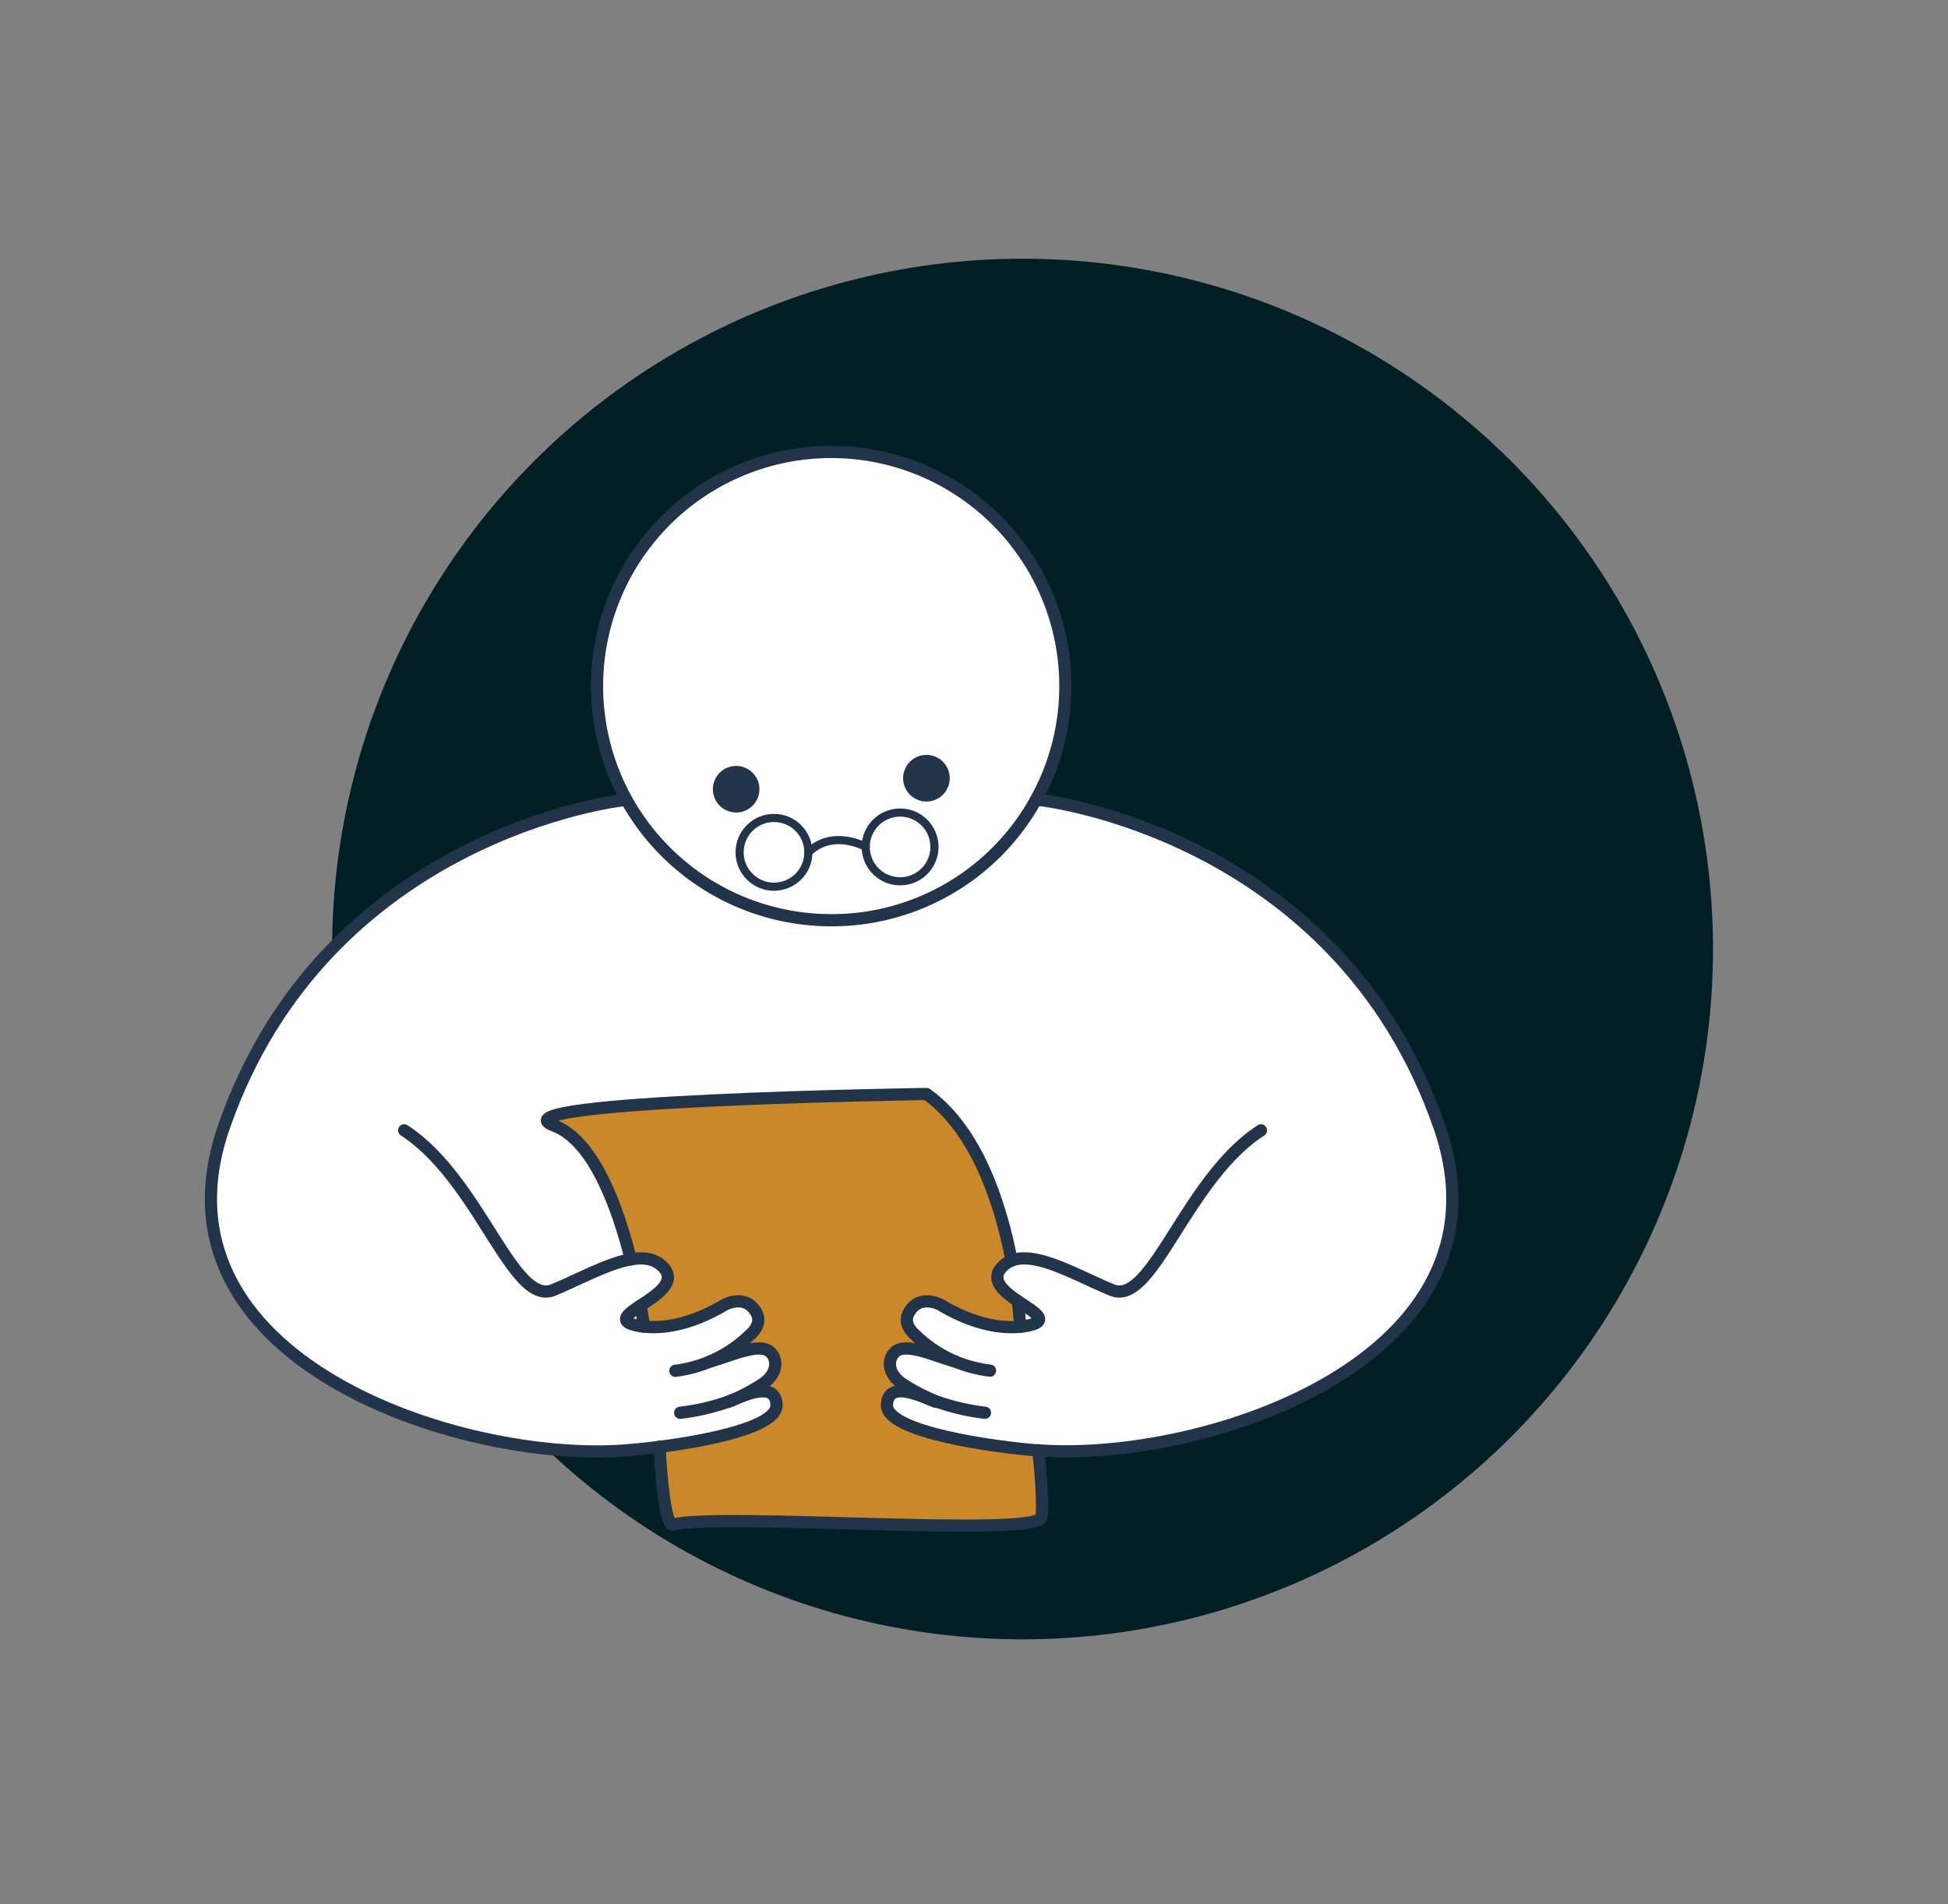
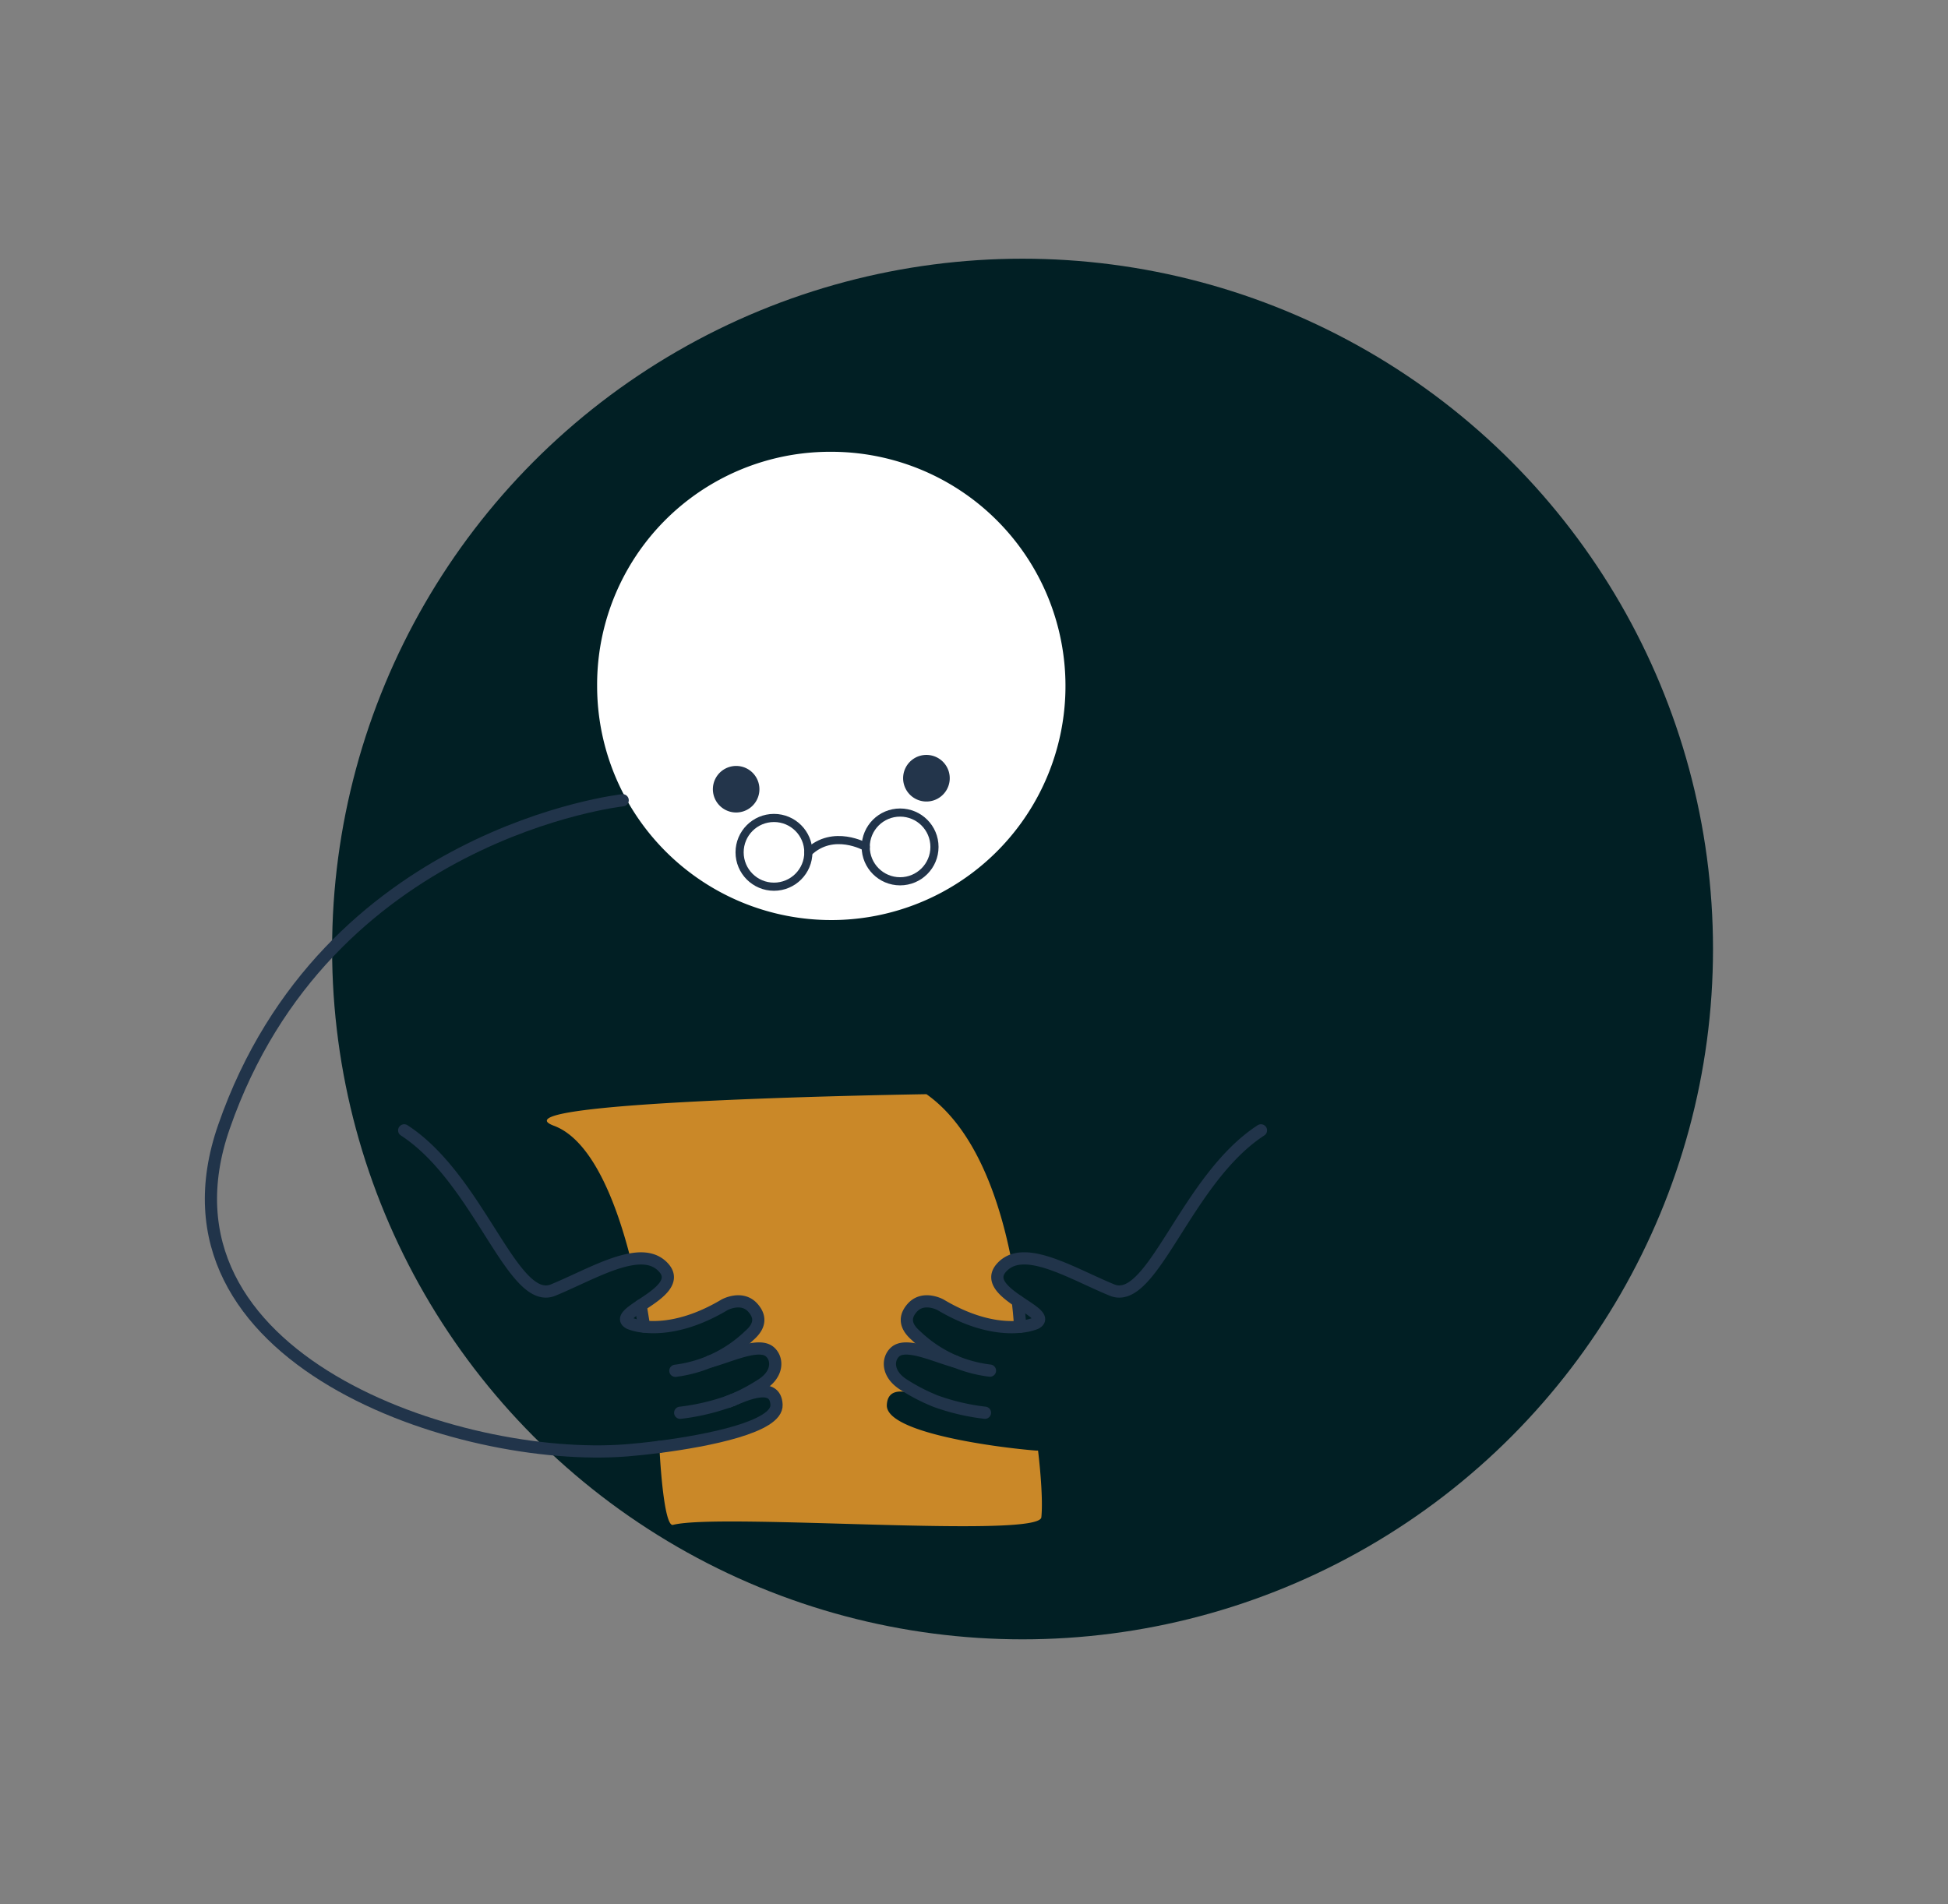
<svg xmlns="http://www.w3.org/2000/svg" id="Camada_1" data-name="Camada 1" viewBox="0 0 478.81 468.13">
  <rect x="0" y="0" width="478.81" height="468.13" fill="#808080" stroke="none" />
  <defs>
    <style>.cls-1{fill:#011f24;}.cls-2{fill:#fff;}.cls-3{fill:#ca8828;}.cls-4,.cls-6{fill:none;stroke:#21344a;stroke-linecap:round;stroke-linejoin:round;}.cls-4{stroke-width:3px;}.cls-5{fill:#23354b;}.cls-6{stroke-width:2px;}</style>
  </defs>
  <circle class="cls-1" cx="251.34" cy="233.31" r="169.71" />
-   <path class="cls-2" d="M229.87,344.63c-2.32-.74-11.63-5.87-12,.7-.35,6.88,27.16,10.45,36.73,11.22,40.93,3.29,119-22.28,99.07-79.54-25.1-72.26-98-80.27-98-80.27-9.35,10.84-19.24,27.28-51.44,29.44S153,196.74,153,196.74s-72.94,8-98,80.27c-19.89,57.26,58.14,82.83,99.06,79.54,9.58-.77,37.08-4.34,36.74-11.22-.33-6.57-9.64-1.44-12-.7Z" />
  <path class="cls-3" d="M227.72,269s-108.18,1.59-91.57,7.76c9.74,3.62,15.66,20,18.9,32.9,3.3-.59,6.14-.16,8.12,2.09,3.14,3.57-1.91,6.74-5.7,9.24.56,3.2.82,5.19.82,5.19h0c3.88.43,10.8,0,19.8-5.36,0,0,4.28-2.36,7,.77,2.57,2.92.81,5.27-.93,6.79a32,32,0,0,1-9.55,6.33c5.2-1.46,12-4.75,14.66-2.31,1.9,1.74,2,5.48-2.24,8.09a48,48,0,0,1-7.09,3.76c3.31-1.37,10.59-4.67,10.87,1.12.28,5.44-16.82,8.81-28.73,10.36.35,7.19,1.43,19.61,3.34,19.15,11.65-3,90,3.47,90.54-1.87s-.74-15.82-.81-16.39c-.15,0-.29,0-.44,0-9.57-.76-37.07-4.34-36.73-11.22.32-6.56,9.63-1.44,12-.7l.05-.14a46.13,46.13,0,0,1-7.79-4c-4.23-2.61-4.14-6.35-2.24-8.09,2.65-2.44,9.47.85,14.66,2.31a32,32,0,0,1-9.55-6.33c-1.74-1.52-3.49-3.87-.93-6.79,2.75-3.13,7-.77,7-.77,8.82,5.26,15.63,5.78,19.55,5.39,0,0-.1-2.43-.56-6.31-3.4-2.32-6.75-5.09-4.06-8.16a6.59,6.59,0,0,1,2.53-1.8C246,296.34,240.26,277.86,227.72,269Z" />
  <path class="cls-2" d="M146.77,168.62a57.56,57.56,0,1,0,57.55-57.55A57.25,57.25,0,0,0,146.77,168.62Z" />
-   <path class="cls-4" d="M254.84,196.23a57.56,57.56,0,1,0-50.52,30A57.32,57.32,0,0,0,254.84,196.23Z" />
  <path class="cls-4" d="M234.74,334.7a32.5,32.5,0,0,0,8.59,2.26" />
  <path class="cls-4" d="M309.94,277.89c-18.5,12-26.66,43.34-36.61,39.26-8.6-3.52-18.63-9.63-24.68-7.25a6.59,6.59,0,0,0-2.53,1.8c-2.69,3.07.66,5.84,4.06,8.16s6.91,4.2,4.33,5.48a13.37,13.37,0,0,1-3.77.83c-3.92.39-10.73-.13-19.55-5.39,0,0-4.27-2.36-7,.77-2.56,2.92-.81,5.27.93,6.79a32,32,0,0,0,9.55,6.33" />
  <path class="cls-4" d="M234.74,334.7l-.09,0c-5.19-1.46-12-4.75-14.66-2.31-1.9,1.74-2,5.48,2.24,8.09a46.13,46.13,0,0,0,7.79,4,53.53,53.53,0,0,0,12.08,2.83" />
-   <path class="cls-4" d="M230,344.63c-2.33-.74-11.64-5.86-12,.7-.34,6.88,27.16,10.46,36.73,11.22.15,0,.29,0,.44,0,41,3.08,118.45-22.52,98.62-79.57-25.09-72.26-98-80.27-98-80.27" />
  <path class="cls-4" d="M174.54,334.7A32.29,32.29,0,0,1,166,337" />
  <path class="cls-4" d="M99.35,277.89c18.5,12,26.65,43.34,36.61,39.26,6.31-2.59,13.38-6.56,19.09-7.54,3.3-.59,6.14-.16,8.12,2.09,3.14,3.57-1.91,6.74-5.7,9.24-2.75,1.84-4.85,3.33-2.69,4.4a12.81,12.81,0,0,0,3.51.8c3.88.43,10.8,0,19.8-5.36,0,0,4.28-2.36,7,.77,2.57,2.92.81,5.27-.93,6.79a32,32,0,0,1-9.55,6.33" />
  <path class="cls-4" d="M178.89,344.63a54.41,54.41,0,0,1-11.7,2.69" />
  <path class="cls-4" d="M180,344.22l-.77.31" />
  <path class="cls-4" d="M174.54,334.7l.1,0c5.2-1.46,12-4.75,14.66-2.31,1.9,1.74,2,5.48-2.24,8.09a48,48,0,0,1-7.09,3.76" />
  <path class="cls-4" d="M162.11,355.69c-3.18.42-6,.7-8,.86-40.92,3.29-119-22.29-99.06-79.54,25.1-72.26,98-80.27,98-80.27" />
  <path class="cls-4" d="M180,344.22s0,0,0,0c3.31-1.37,10.59-4.67,10.87,1.12.28,5.44-16.82,8.81-28.73,10.36" />
  <path class="cls-4" d="M178.89,344.63l.29-.1c.23-.08.48-.19.77-.31" />
  <path class="cls-4" d="M250.18,319.86c.46,3.88.56,6.31.56,6.31" />
-   <path class="cls-4" d="M155.05,309.61c-3.24-12.92-9.16-29.28-18.9-32.9-16.61-6.17,91.57-7.76,91.57-7.76,12.54,8.91,18.31,27.39,20.93,40.95h0" />
  <path class="cls-4" d="M158.29,326.13s-.26-2-.82-5.19" />
-   <path class="cls-4" d="M255.18,356.55v0c.07.57,1.37,11.19.81,16.39s-78.89-1.17-90.54,1.87c-1.91.46-3-12-3.34-19.15h0" />
  <path class="cls-5" d="M179.22,188.57a5.72,5.72,0,1,0,7.18,3.74A5.71,5.71,0,0,0,179.22,188.57Z" />
  <path class="cls-5" d="M226,185.85a5.73,5.73,0,1,0,7.18,3.75A5.74,5.74,0,0,0,226,185.85Z" />
  <circle class="cls-6" cx="221.24" cy="208.21" r="8.45" />
  <circle class="cls-6" cx="190.24" cy="209.54" r="8.45" />
  <path class="cls-6" d="M212.8,208.21s-8-4.56-14.11,1.33" />
</svg>